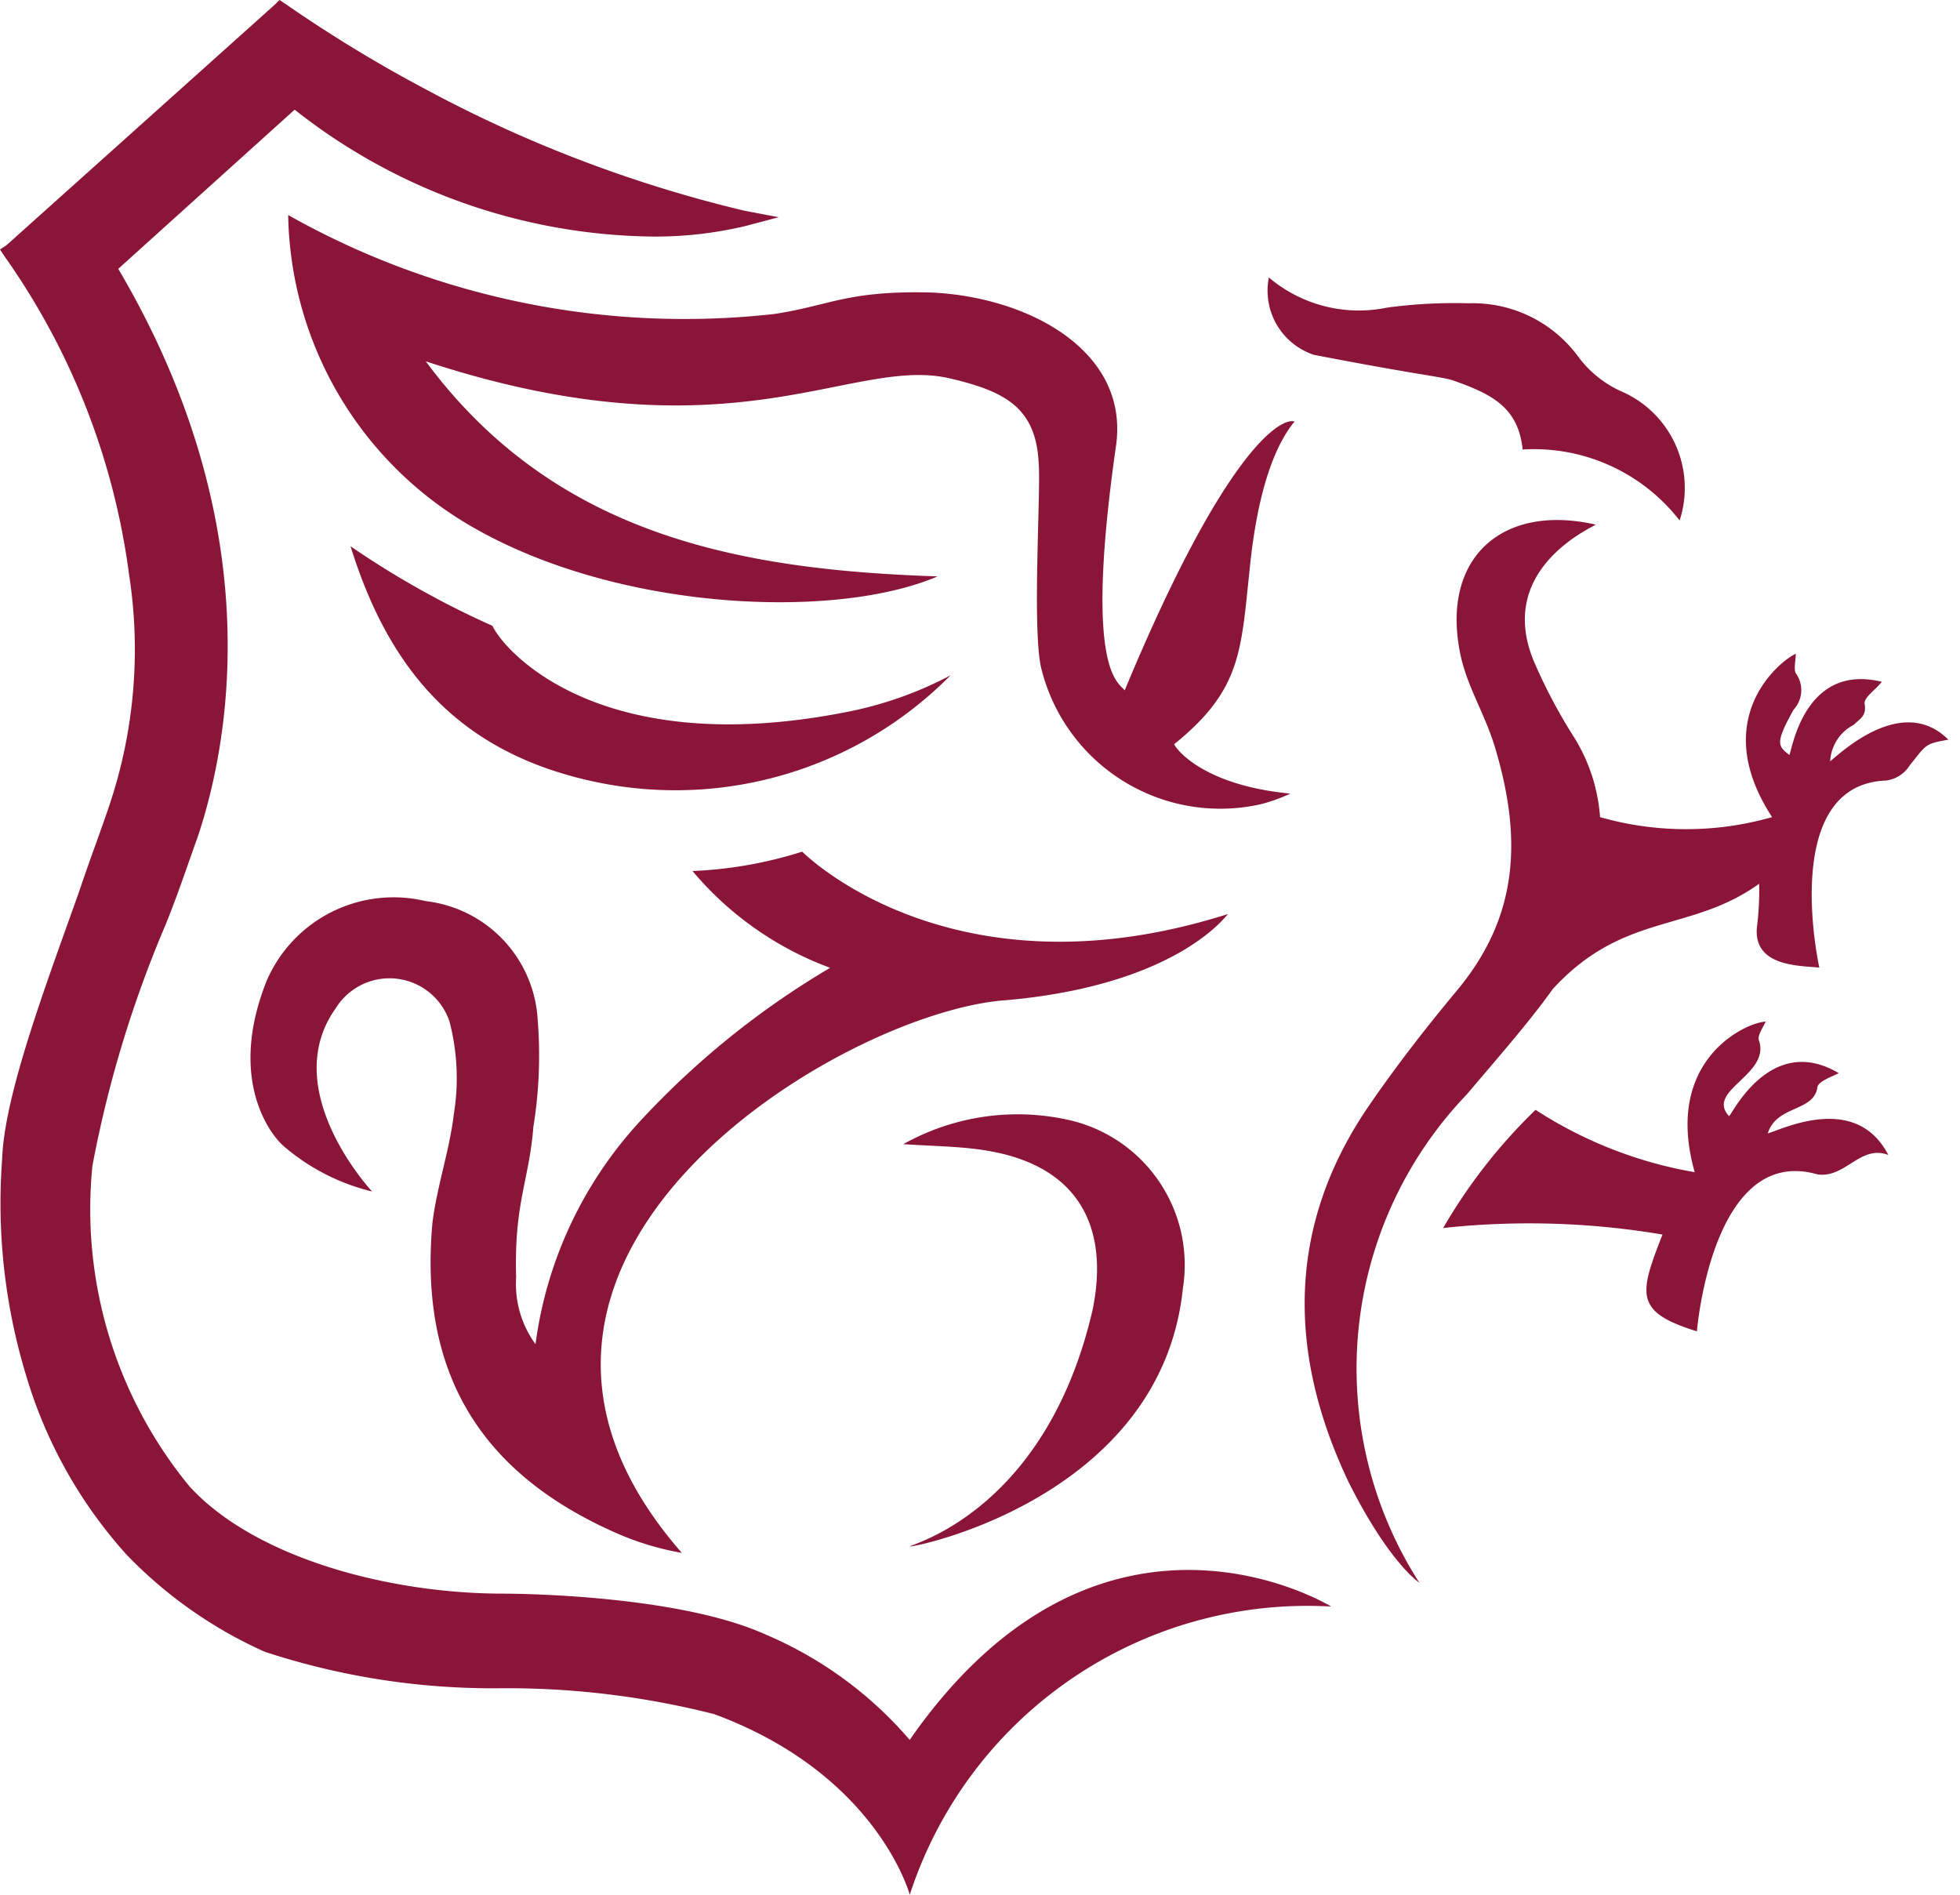
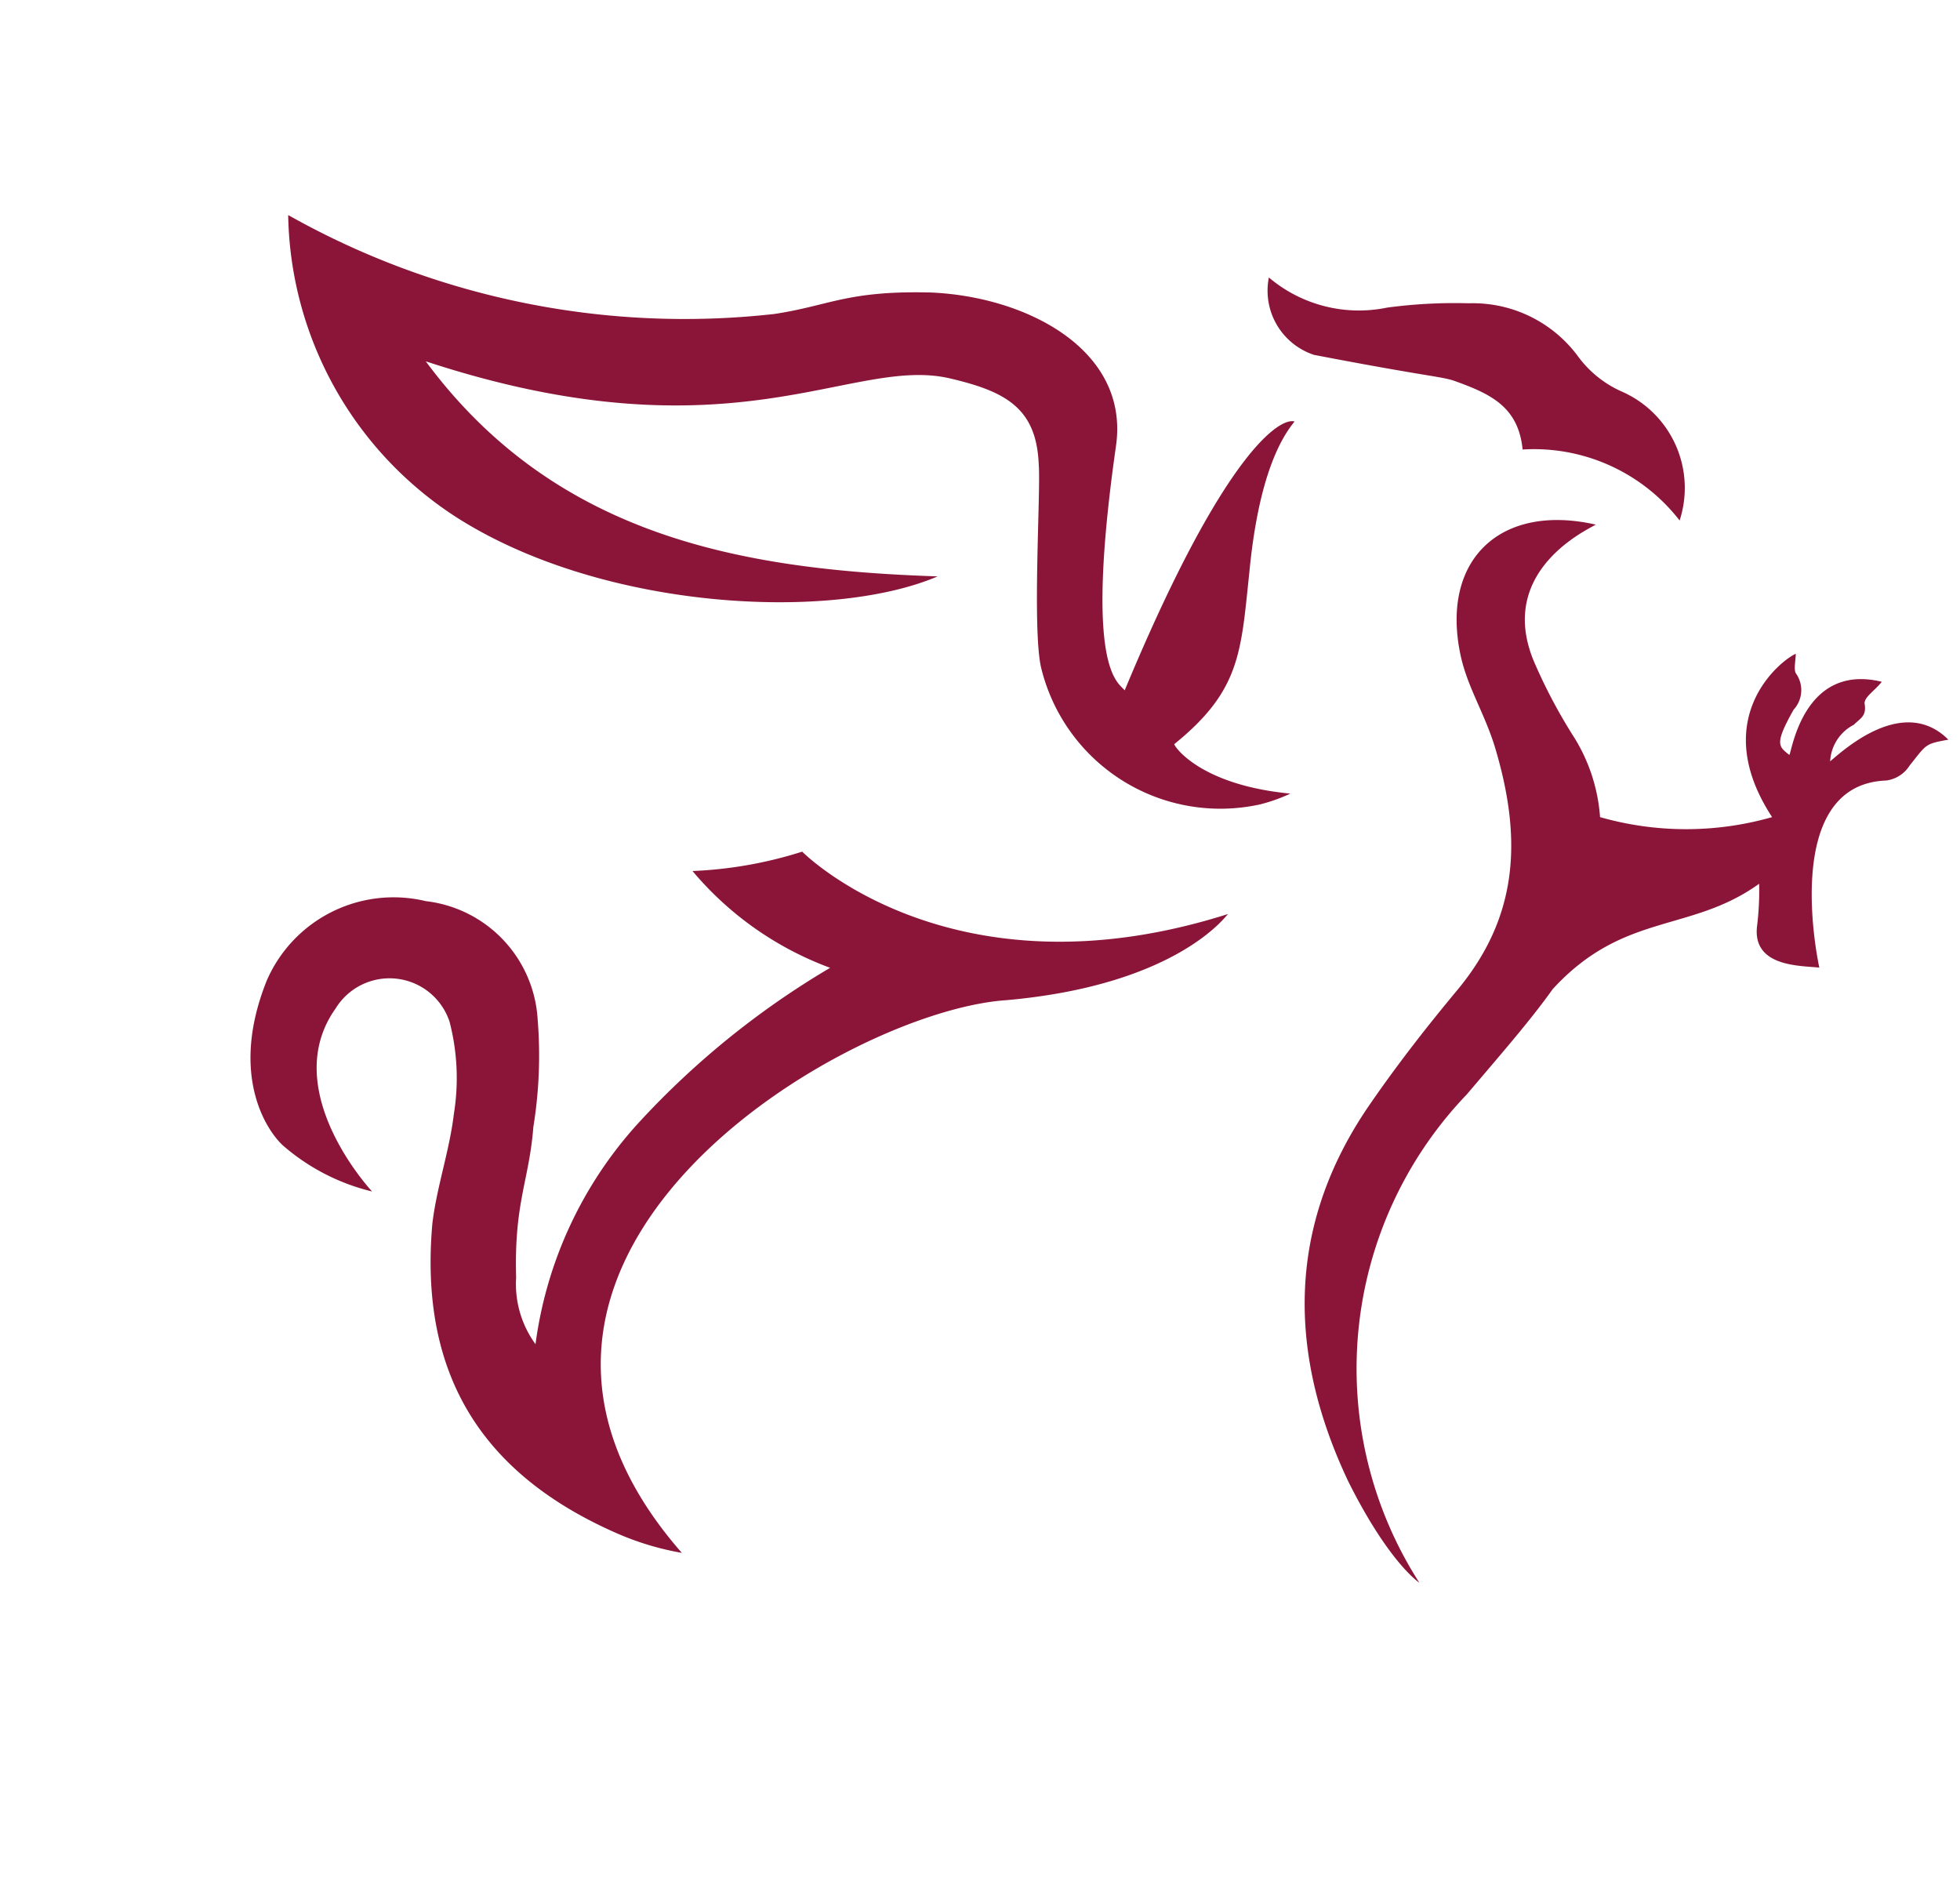
<svg xmlns="http://www.w3.org/2000/svg" width="60" height="58">
  <g>
    <title>Layer 1</title>
    <g id="Layout">
      <g data-name="Gruppe 582" id="Gruppe_582">
        <g data-name="Gruppe 581" id="Gruppe_581">
-           <path fill="#8a1538" d="m27.848,53.26a11.976,11.976 0 0 0 -4.411,-3.226c-2.765,-1.251 -7.9,-1.251 -8.032,-1.251c-3.555,0 -7.637,-1.119 -9.612,-3.292a13.35,13.35 0 0 1 -2.963,-9.809l0,0a35.579,35.579 0 0 1 2.238,-7.373c0.4,-0.988 0.724,-1.975 0.988,-2.7c1.053,-3.16 2.107,-9.678 -2.436,-17.38l5.4,-4.872a17.991,17.991 0 0 0 10.928,3.884a11.906,11.906 0 0 0 2.9,-0.329l0.988,-0.263l-1.053,-0.2a40.268,40.268 0 0 1 -9.814,-3.749a42.01,42.01 0 0 1 -4.213,-2.568l-0.2,-0.132l-0.132,0.132l-8.224,7.373l-0.2,0.132l0.132,0.2a21.771,21.771 0 0 1 3.818,9.743a14.97,14.97 0 0 1 -0.593,7.044l0,0c-0.263,0.79 -0.593,1.646 -0.922,2.633c-1.053,2.963 -2.3,6.254 -2.37,8.229a18.107,18.107 0 0 0 0.724,6.583a14.208,14.208 0 0 0 3.094,5.53a13.562,13.562 0 0 0 4.217,2.962a22.358,22.358 0 0 0 7.11,1.119a25.781,25.781 0 0 1 6.649,0.79c5,1.843 5.991,5.53 5.991,5.53a12.8,12.8 0 0 1 12.9,-8.822s-7.043,-4.345 -12.902,4.082z" data-name="Pfad 1198" id="Pfad_1198" />
          <path fill="#8a1538" d="m8.822,6.583a11.225,11.225 0 0 0 5.2,9.283c4.477,2.831 11.455,3.16 14.681,1.778c-6.057,-0.2 -11.719,-1.251 -15.669,-6.583c9.414,3.094 13.035,-0.2 16.064,0.527c1.712,0.4 2.633,0.922 2.7,2.633c0.066,0.79 -0.2,4.938 0.066,6.188a5.646,5.646 0 0 0 6.715,4.213a5.16,5.16 0 0 0 0.922,-0.329c-2.765,-0.263 -3.555,-1.448 -3.555,-1.514c2.041,-1.646 2.041,-2.831 2.3,-5.267c0.132,-1.383 0.461,-3.489 1.383,-4.608c-0.4,-0.132 -2.107,0.79 -5.2,8.229c-0.2,-0.263 -1.251,-0.593 -0.263,-7.505c0.4,-2.9 -2.7,-4.543 -5.662,-4.674c-2.568,-0.066 -3.094,0.4 -4.806,0.658a24.717,24.717 0 0 1 -14.876,-3.029z" data-name="Pfad 1199" id="Pfad_1199" />
          <path fill="#8a1538" d="m37.592,27.979c-8.493,2.7 -13.035,-1.909 -13.035,-1.909a12.8,12.8 0 0 1 -3.358,0.593a10.045,10.045 0 0 0 4.213,2.963a25.7,25.7 0 0 0 -5.859,4.74a12.471,12.471 0 0 0 -3.16,6.781a3.126,3.126 0 0 1 -0.593,-2.041c-0.066,-2.3 0.4,-2.963 0.527,-4.608a13.66,13.66 0 0 0 0.132,-3.292a3.876,3.876 0 0 0 -3.423,-3.621a4.231,4.231 0 0 0 -4.872,2.436c-1.185,2.963 0.066,4.674 0.527,5.069a6.477,6.477 0 0 0 2.7,1.383s-2.9,-3.094 -1.119,-5.6a1.936,1.936 0 0 1 3.489,0.4a6.858,6.858 0 0 1 0.132,2.831c-0.132,1.119 -0.527,2.238 -0.658,3.358c-0.4,4.543 1.448,7.637 5.662,9.48a8.666,8.666 0 0 0 1.975,0.593c-7.834,-8.953 4.938,-16.59 9.941,-16.919c5.198,-0.464 6.708,-2.571 6.779,-2.637z" data-name="Pfad 1200" id="Pfad_1200" />
          <path fill="#8a1538" d="m40.225,10.863c3.423,0.658 3.884,0.658 4.279,0.79c1.119,0.4 1.975,0.79 2.107,2.107a5.642,5.642 0 0 1 4.806,2.173a3.22,3.22 0 0 0 -1.778,-3.95a3.344,3.344 0 0 1 -1.317,-1.053a4,4 0 0 0 -3.358,-1.646a15.522,15.522 0 0 0 -2.5,0.132a4.264,4.264 0 0 1 -3.621,-0.922a2.068,2.068 0 0 0 1.382,2.369z" data-name="Pfad 1201" id="Pfad_1201" />
-           <path fill="#8a1538" d="m27.85,47.335c0,0.066 7.7,-1.448 8.361,-7.9a4.549,4.549 0 0 0 -3.423,-5.135a7.159,7.159 0 0 0 -5.135,0.724c0.988,0.066 1.778,0.066 2.568,0.2c2.765,0.461 3.753,2.3 3.226,4.872c-1.386,5.988 -5.336,7.112 -5.597,7.239z" data-name="Pfad 1202" id="Pfad_1202" />
-           <path fill="#8a1538" d="m18.368,23.964a11.845,11.845 0 0 0 10.731,-3.292a11.481,11.481 0 0 1 -3.16,1.119c-7.637,1.514 -10.533,-1.909 -10.863,-2.633a27.434,27.434 0 0 1 -4.345,-2.436c1.185,3.818 3.358,6.386 7.637,7.242z" data-name="Pfad 1203" id="Pfad_1203" />
-           <path fill="#8a1538" d="m54.116,34.694c0.263,-0.856 1.383,-0.658 1.514,-1.383c0,-0.2 0.4,-0.329 0.658,-0.461c-2.107,-1.251 -3.292,1.317 -3.358,1.317c-0.724,-0.79 1.251,-1.251 0.922,-2.3c-0.066,-0.132 0.066,-0.329 0.2,-0.593c-0.527,0 -3.16,1.119 -2.173,4.608a12.976,12.976 0 0 1 -4.872,-1.909a16.606,16.606 0 0 0 -2.829,3.618a24.45,24.45 0 0 1 6.715,0.2c-0.724,1.843 -0.856,2.37 1.053,2.963c0,0 0.461,-5.728 3.687,-4.806c0.856,0.132 1.317,-0.922 2.173,-0.593c-0.991,-1.911 -3.228,-0.792 -3.69,-0.661z" data-name="Pfad 1204" id="Pfad_1204" />
          <path fill="#8a1538" d="m56.025,23.305a1.337,1.337 0 0 1 0.724,-1.119c0.2,-0.2 0.4,-0.263 0.329,-0.658c0,-0.2 0.329,-0.4 0.527,-0.658c-2.436,-0.593 -2.765,2.238 -2.831,2.238c-0.329,-0.263 -0.461,-0.329 0.132,-1.383a0.883,0.883 0 0 0 0.066,-1.119c-0.066,-0.132 0,-0.4 0,-0.593c-0.461,0.2 -2.7,1.975 -0.724,5a9.585,9.585 0 0 1 -5.267,0a5.328,5.328 0 0 0 -0.79,-2.436a16.3,16.3 0 0 1 -1.251,-2.37c-1.119,-2.765 1.712,-4.016 1.909,-4.148c-2.9,-0.658 -4.74,1.053 -4.148,3.95c0.2,0.988 0.724,1.778 1.053,2.831c0.856,2.831 0.724,5.2 -1.119,7.439c-0.988,1.185 -1.909,2.37 -2.765,3.621c-2.5,3.687 -2.436,7.571 -0.593,11.455c1.251,2.5 2.173,3.094 2.173,3.094a12.13,12.13 0 0 1 1.448,-14.944c1.119,-1.317 1.975,-2.3 2.633,-3.226l0,0c2.173,-2.37 4.213,-1.712 6.32,-3.226a8.822,8.822 0 0 1 -0.066,1.317c-0.132,1.251 1.383,1.185 1.909,1.251c0,0 -1.251,-5.6 2.041,-5.728a1,1 0 0 0 0.724,-0.461c0.527,-0.658 0.461,-0.658 1.185,-0.79c-1.381,-1.378 -3.224,0.334 -3.619,0.663z" data-name="Pfad 1205" id="Pfad_1205" />
        </g>
      </g>
    </g>
  </g>
</svg>